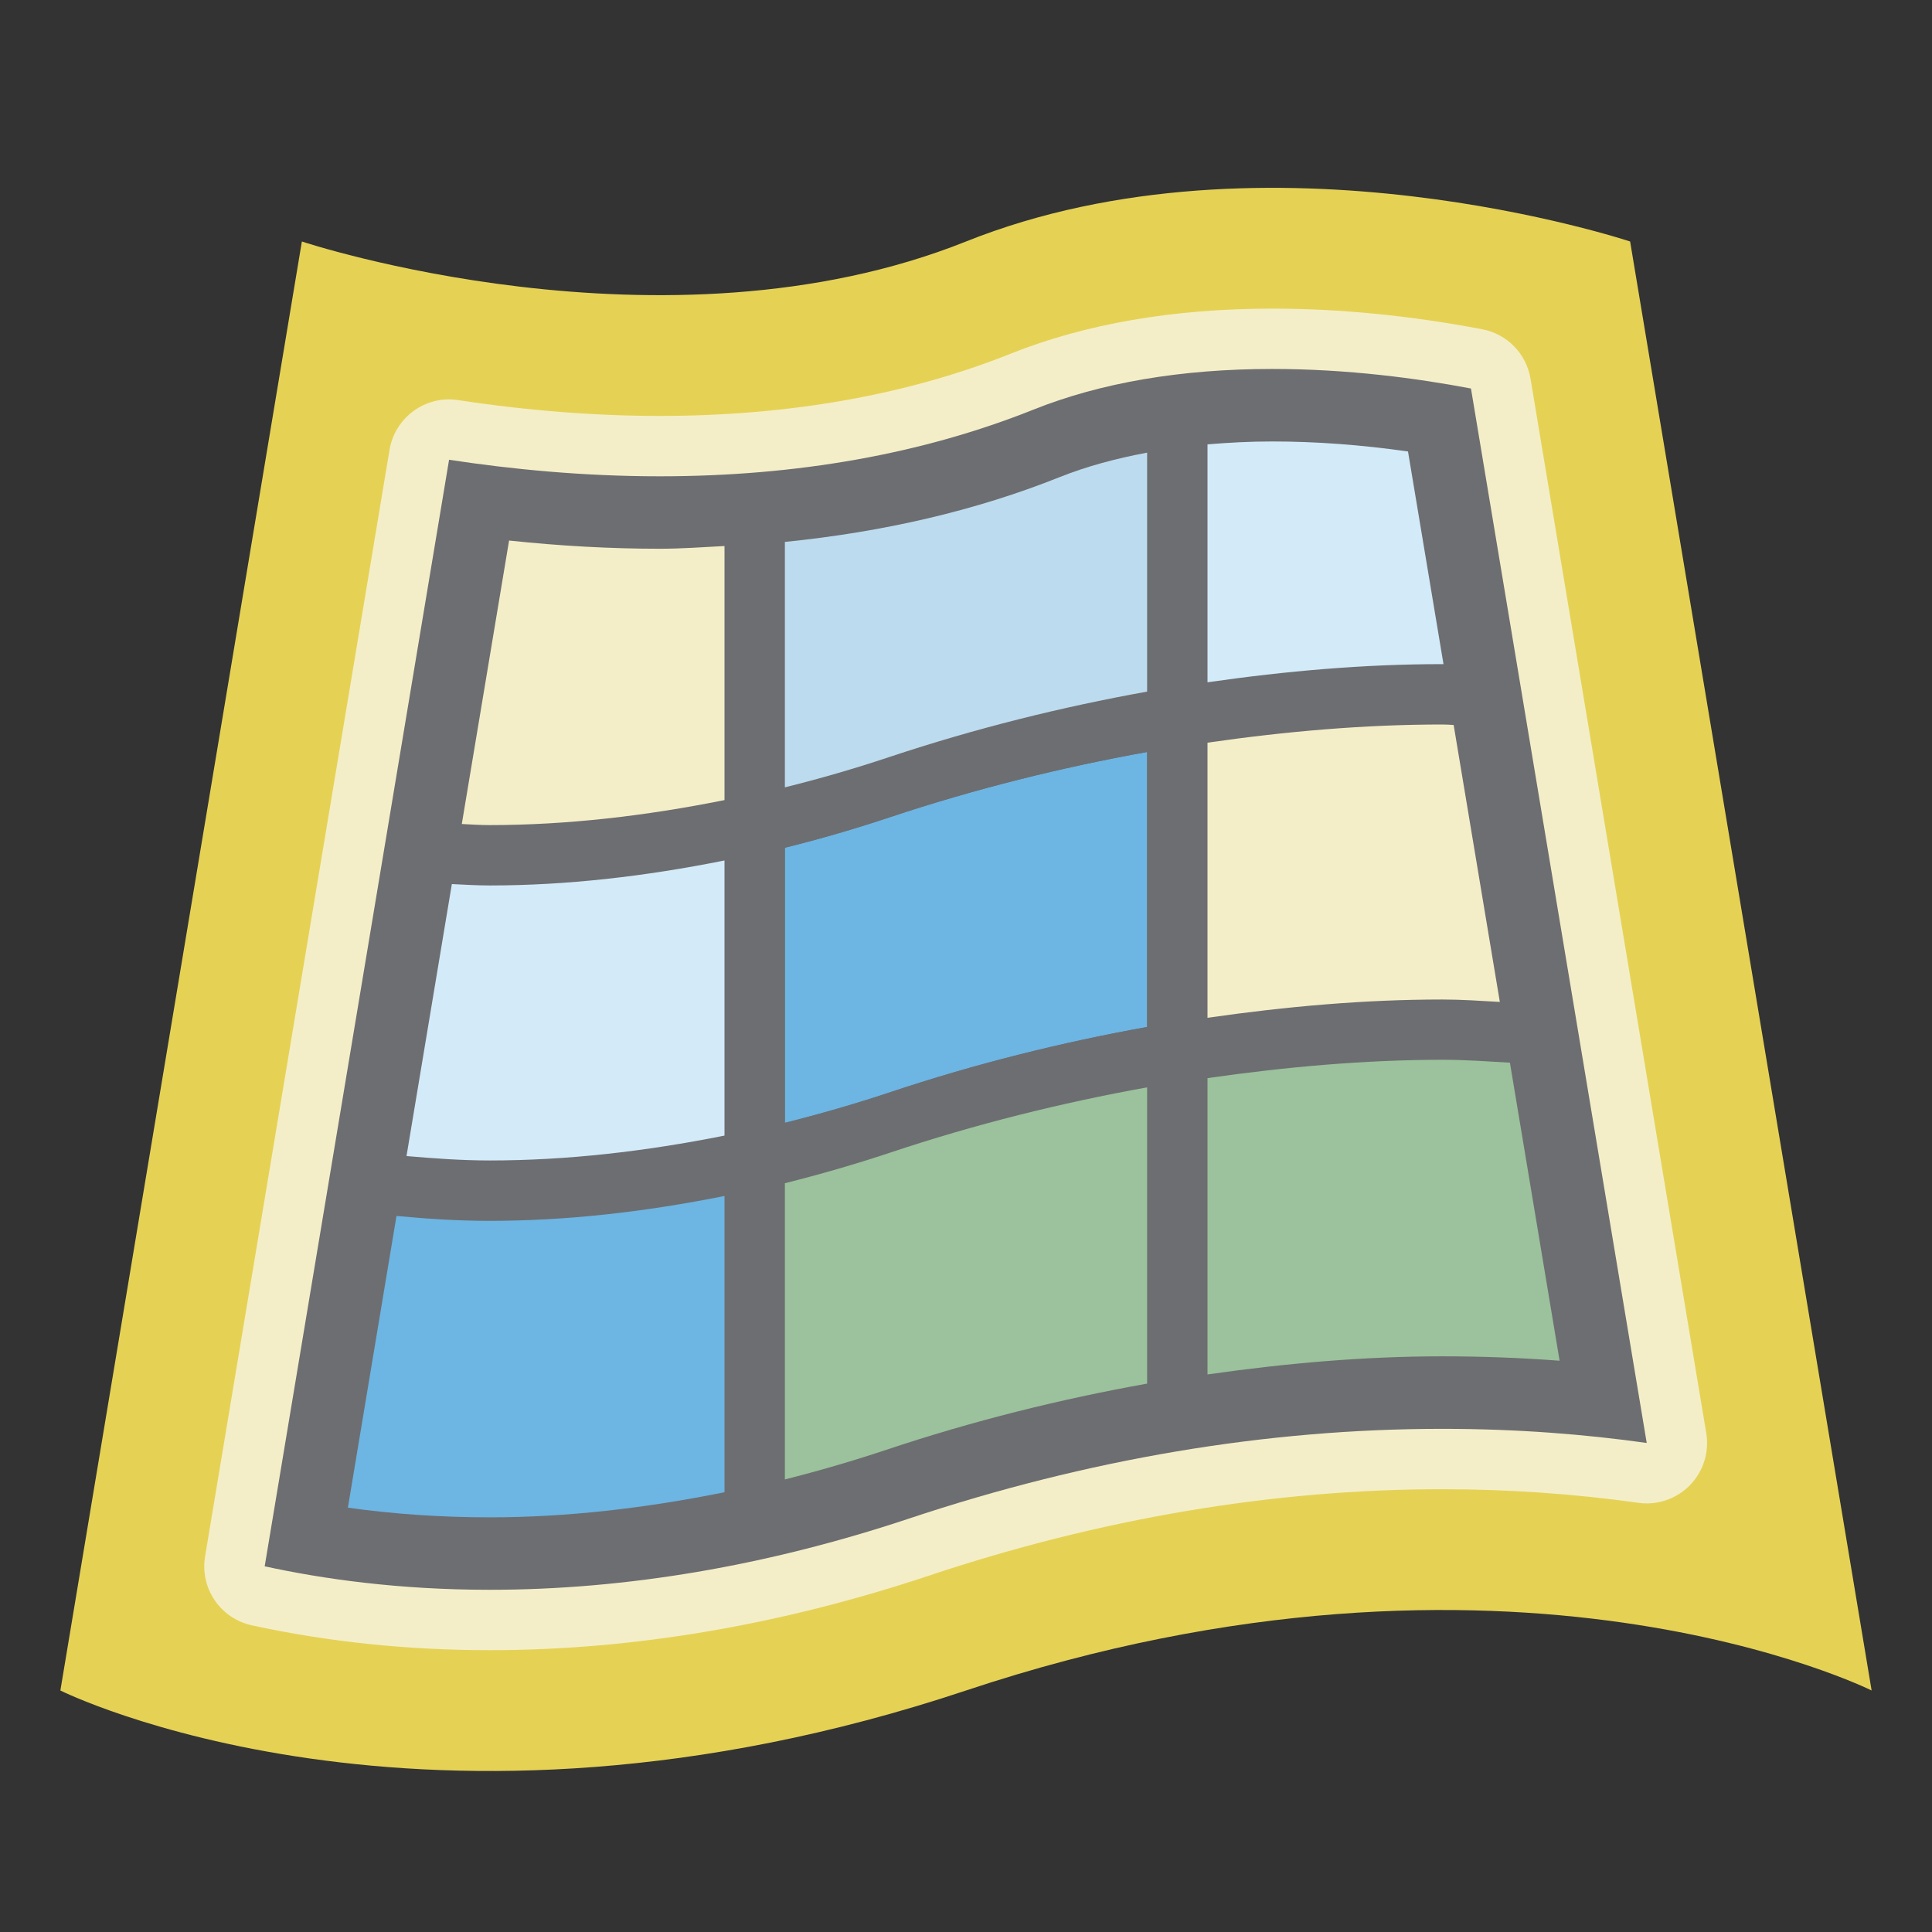
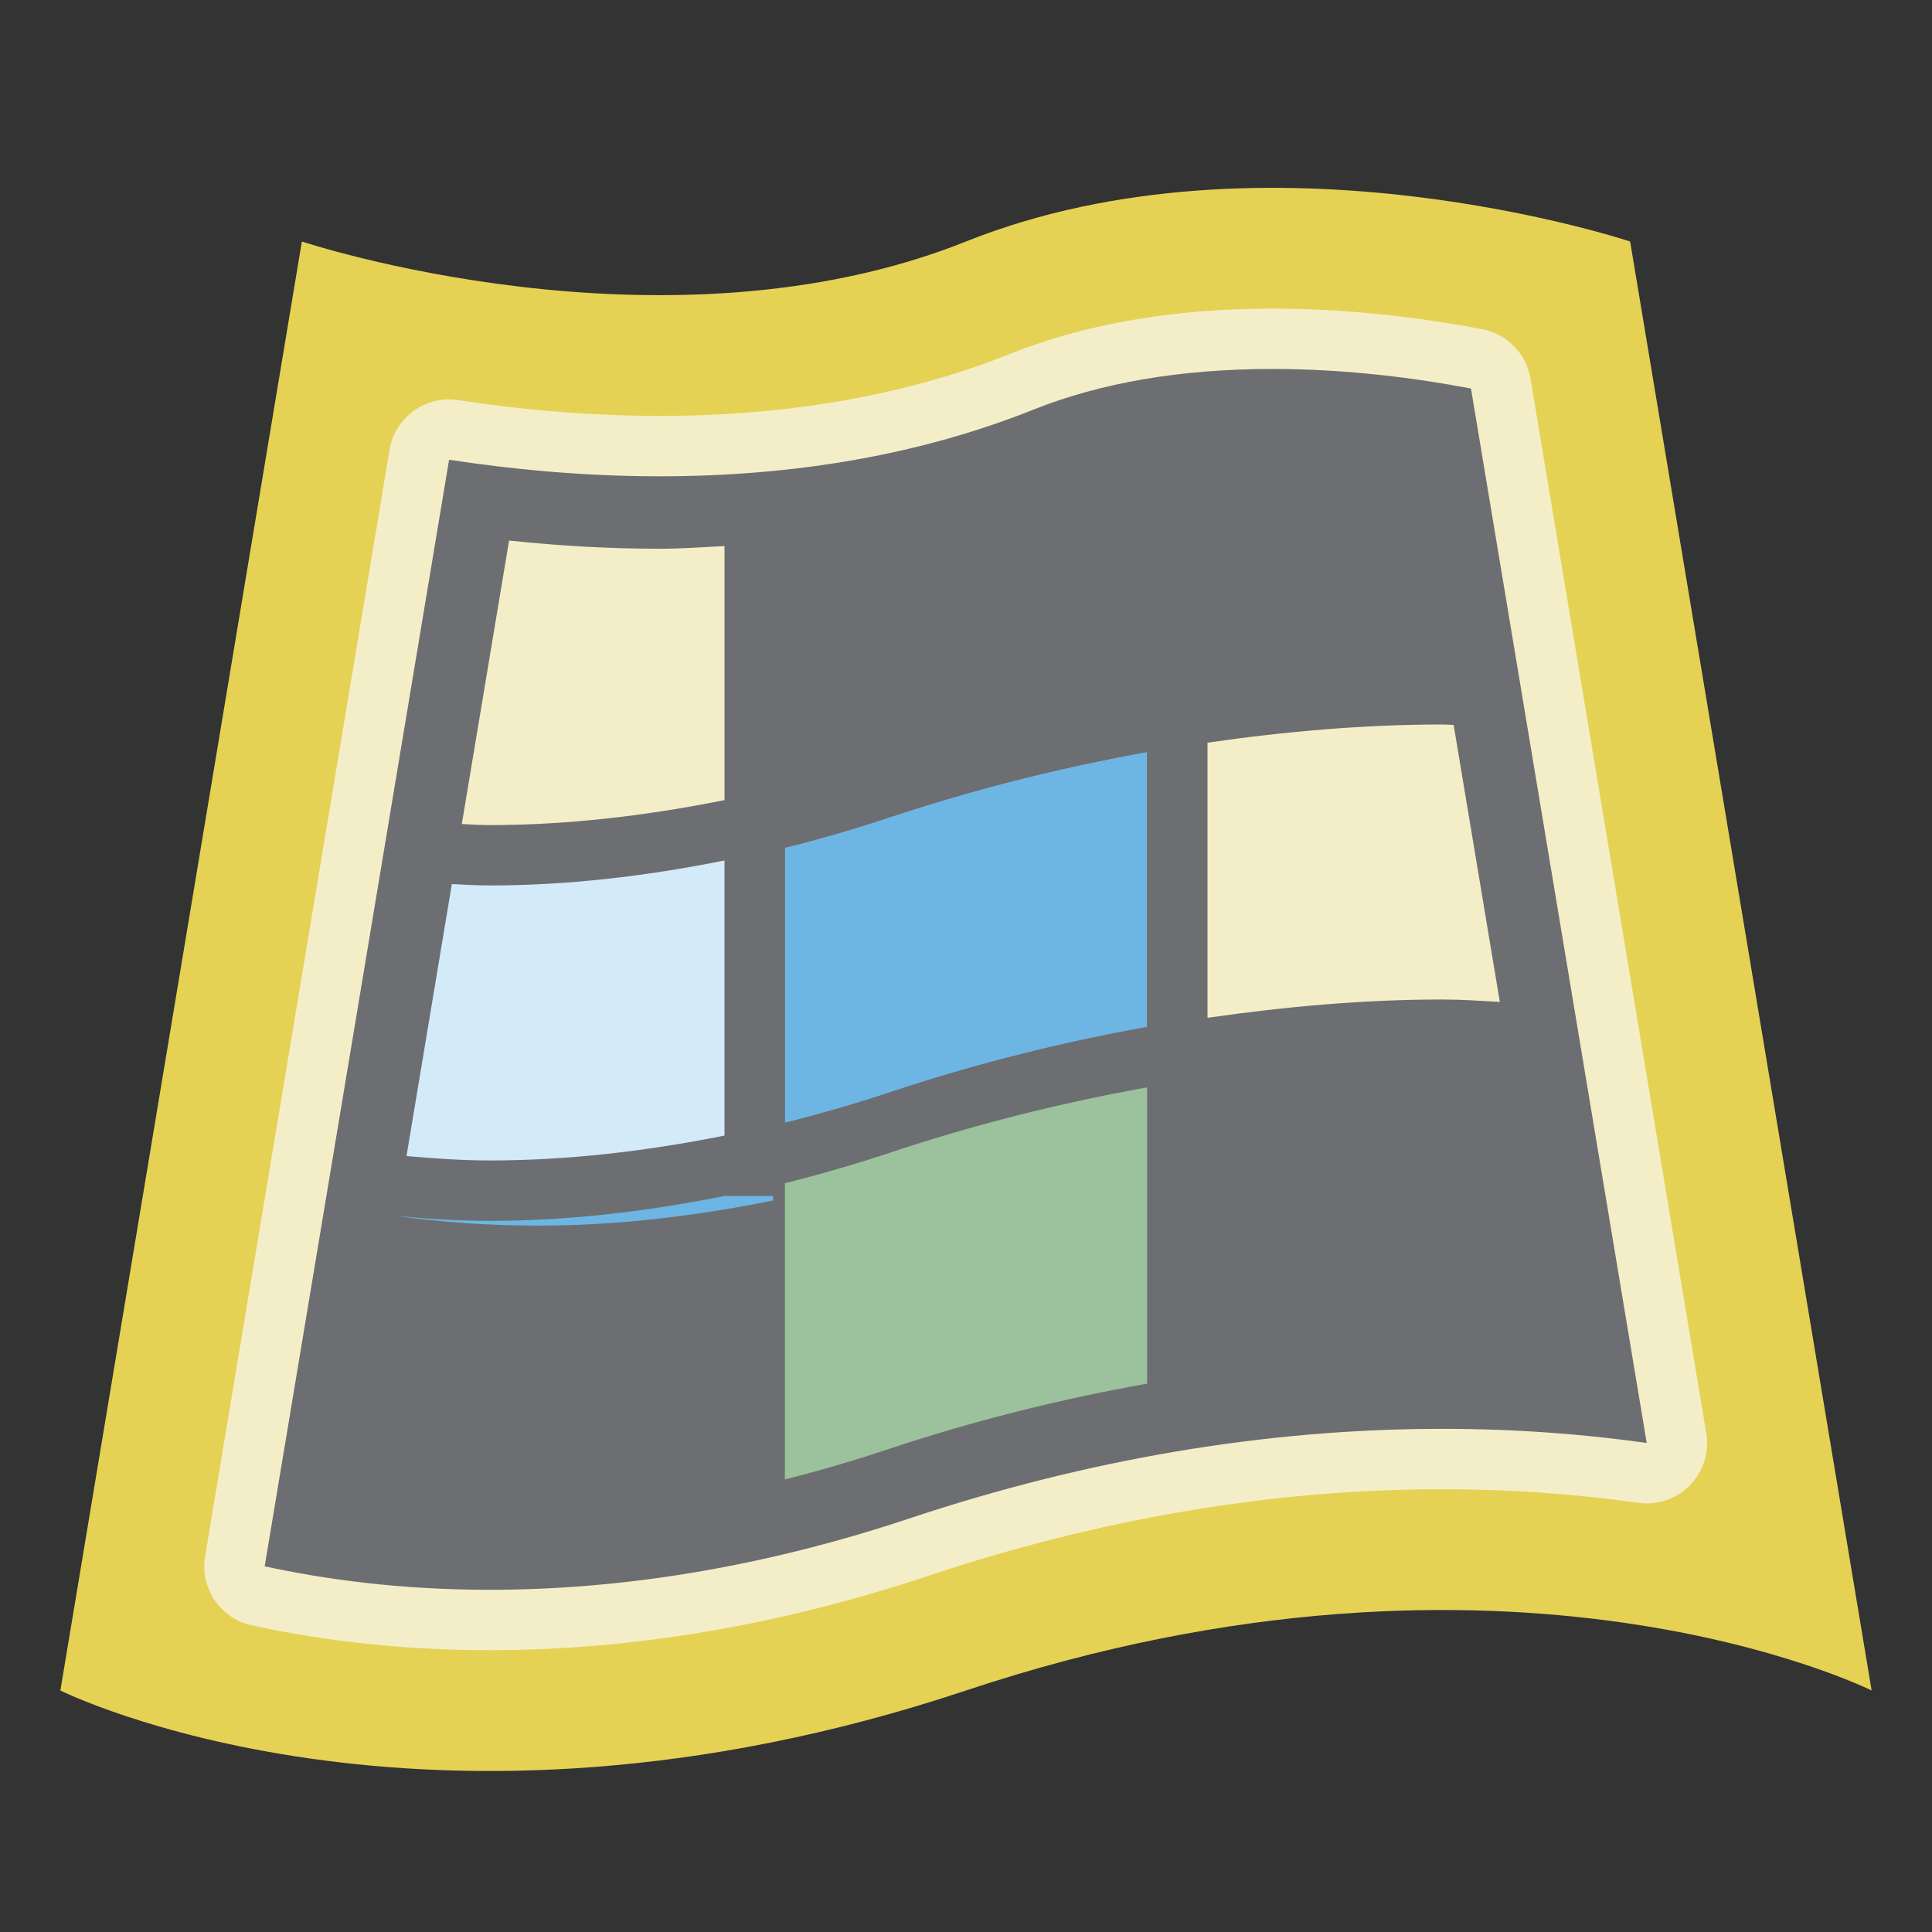
<svg xmlns="http://www.w3.org/2000/svg" version="1.1" x="0px" y="0px" viewBox="0 0 32 32" enable-background="new 0 0 32 32" xml:space="preserve">
  <rect x="0" y="0" width="32" height="32" fill="#333333" stroke="none" />
  <g id="Dark_Theme_1_" display="none">
    <rect x="-96" y="-160" display="inline" fill="#333333" width="544" height="736" />
    <rect x="-128" y="-192" display="inline" fill="none" stroke="#808080" stroke-width="0.25" stroke-miterlimit="10" width="612" height="792" />
  </g>
  <g id="LightTheme" display="none">
    <rect x="-96" y="-160" display="inline" fill="#F8F8F8" width="544" height="736" />
    <rect x="-128" y="-192" display="inline" fill="none" stroke="#808080" stroke-width="0.25" stroke-miterlimit="10" width="612" height="792" />
  </g>
  <g id="Hover" display="none">
    <rect x="-96" y="-160" display="inline" fill="#C5E5F9" width="544" height="736" />
  </g>
  <g id="Selected" display="none">
    <rect x="-96" y="-160" display="inline" fill="#AADBFA" width="544" height="736" />
  </g>
  <g id="Icon_Name">
</g>
  <g id="Icons">
    <g>
      <rect fill-rule="evenodd" clip-rule="evenodd" fill="none" width="32" height="32" />
      <path fill="#E5D255" d="M31,28c0,0-6-3-15,0S1,28,1,28L5,4c0,0,6,2,11,0s11,0,11,0L31,28z" />
      <path fill="#F4EEC8" d="M8.111,27.332c-1.364,0-2.69-0.139-3.941-0.412    c-0.52-0.113-0.861-0.615-0.773-1.141L6.452,7.451    c0.082-0.489,0.504-0.836,0.985-0.836c0.05,0,0.101,0.004,0.152,0.012    C8.729,6.801,9.852,6.889,10.926,6.889c2.148,0,4.105-0.348,5.817-1.032    c1.237-0.494,2.694-0.745,4.331-0.745c1.115,0,2.285,0.115,3.477,0.342    c0.412,0.078,0.73,0.405,0.799,0.818l2.911,17.465    c0.052,0.314-0.048,0.634-0.27,0.862c-0.19,0.194-0.449,0.302-0.716,0.302    c-0.046,0-0.093-0.003-0.139-0.01c-1.061-0.149-2.154-0.225-3.247-0.225    c-2.798,0-5.665,0.483-8.52,1.437C12.917,26.919,10.476,27.332,8.111,27.332z" />
      <path fill="#6D6E71" d="M8.111,26.332c-1.51,0-2.77-0.18-3.727-0.389L7.438,7.615    c1.024,0.156,2.217,0.274,3.487,0.274c2.275,0,4.357-0.371,6.188-1.103    C18.232,6.338,19.565,6.111,21.074,6.111c1.251,0,2.407,0.156,3.29,0.324    l2.911,17.465c-1.001-0.141-2.135-0.234-3.387-0.234c-2.903,0-5.877,0.5-8.837,1.488    C12.704,25.935,10.369,26.332,8.111,26.332z" />
      <path fill="#6DB5E3" d="M19,17.01v-4.555c-1.42,0.256-2.844,0.609-4.265,1.082    C14.155,13.731,13.576,13.898,13,14.041v4.557    c0.576-0.145,1.155-0.311,1.735-0.504C16.156,17.619,17.58,17.266,19,17.01z" />
      <path fill="#6D6E71" d="M25.213,17.611l-0.167-1.008    c-0.386-0.02-0.77-0.049-1.157-0.049c-1.286,0-2.585,0.115-3.889,0.303v-4.557    C21.304,12.113,22.602,12,23.889,12c0.132,0,0.261,0.014,0.393,0.016l-0.168-1.008    C24.038,11.008,23.964,11,23.889,11C22.602,11,21.304,11.113,20,11.301V7.156    c-0.348,0.029-0.68,0.076-1,0.135v4.164c-1.42,0.256-2.844,0.609-4.265,1.082    C14.155,12.731,13.576,12.898,13,13.041V8.773c-0.328,0.033-0.663,0.053-1,0.07    v4.408c-1.315,0.264-2.616,0.414-3.889,0.414c-0.225,0-0.442-0.016-0.664-0.025    l-0.104,0.621L7.282,14.635c0.275,0.014,0.549,0.031,0.829,0.031    c1.272,0,2.574-0.15,3.889-0.414v4.557c-1.315,0.264-2.616,0.412-3.889,0.412    c-0.537,0-1.061-0.035-1.58-0.084l-0.164,0.986    c0.571,0.059,1.15,0.098,1.744,0.098c1.272,0,2.574-0.148,3.889-0.412v5.111    c0.333-0.066,0.665-0.129,1-0.211v-5.111c0.576-0.145,1.155-0.311,1.735-0.504    C16.156,18.619,17.58,18.266,19,18.01v5.111c0.334-0.059,0.667-0.105,1-0.152    v-5.111c1.304-0.188,2.602-0.303,3.889-0.303    C24.333,17.555,24.772,17.588,25.213,17.611z M19,17.01    c-1.42,0.256-2.844,0.609-4.265,1.084C14.155,18.287,13.576,18.453,13,18.598    v-4.557c0.576-0.143,1.155-0.311,1.735-0.504    c1.421-0.473,2.845-0.826,4.265-1.082V17.01z" />
      <g>
-         <path fill="none" d="M8.111,13.666c-0.156,0-0.309-0.01-0.462-0.018l-0.166,0.994     c0.208,0.011,0.416,0.023,0.627,0.023c1.272,0,2.574-0.15,3.889-0.414v4.557     c-1.315,0.264-2.616,0.412-3.889,0.412c-0.469,0-0.925-0.034-1.378-0.073     l-0.165,0.992c0.507,0.048,1.019,0.081,1.544,0.081     c1.272,0,2.574-0.148,3.889-0.412V24v0.716c0.333-0.067,0.665-0.127,1-0.212V24v-4.402     c0.576-0.145,1.155-0.311,1.735-0.504C16.156,18.619,17.58,18.266,19,18.01     v4.907c0.334-0.06,0.666-0.104,1-0.151v-4.908c1.304-0.188,2.602-0.303,3.889-0.303     c0.376,0,0.748,0.026,1.121,0.048l-0.168-1.008     c-0.317-0.018-0.633-0.04-0.953-0.04c-1.286,0-2.585,0.115-3.889,0.303v-4.557     C21.304,12.113,22.602,12,23.889,12c0.063,0,0.125,0.004,0.188,0.008l-0.167-1.007     C23.902,11.001,23.895,11,23.889,11C22.602,11,21.304,11.113,20,11.301V7.359     c-0.349,0.03-0.68,0.077-1,0.138v3.958c-1.42,0.256-2.844,0.609-4.265,1.082     C14.155,12.731,13.576,12.898,13,13.041V8.976c-0.328,0.033-0.664,0.051-1,0.068     v4.208C10.685,13.516,9.384,13.666,8.111,13.666z" />
-         <path fill="#9BC29C" d="M20,17.857v4.908c1.303-0.186,2.602-0.3,3.889-0.3     c0.649,0,1.299,0.024,1.943,0.073l-0.823-4.937     c-0.373-0.021-0.745-0.048-1.121-0.048C22.602,17.555,21.304,17.67,20,17.857z" />
-         <path fill="#BDDBEE" d="M14.735,12.537c1.421-0.473,2.845-0.826,4.265-1.082V7.497     c-0.518,0.097-1.003,0.228-1.44,0.402C16.164,8.458,14.633,8.811,13,8.976v4.065     C13.576,12.898,14.155,12.731,14.735,12.537z" />
        <path fill="#F4EEC8" d="M20,12.301v4.557c1.304-0.188,2.602-0.303,3.889-0.303     c0.319,0,0.635,0.022,0.953,0.04l-0.765-4.587C24.014,12.004,23.952,12,23.889,12     C22.602,12,21.304,12.113,20,12.301z" />
-         <path fill="#D3EAF9" d="M23.889,11c0.007,0,0.013,0.001,0.02,0.001L23.321,7.478     c-0.771-0.11-1.524-0.166-2.247-0.166c-0.372,0-0.728,0.019-1.074,0.048v3.941     C21.304,11.113,22.602,11,23.889,11z" />
        <path fill="#F4EEC8" d="M8.111,13.666c1.272,0,2.574-0.15,3.889-0.414V9.044     c-0.356,0.018-0.709,0.045-1.074,0.045c-0.811,0-1.647-0.046-2.494-0.136     L7.649,13.648C7.803,13.656,7.955,13.666,8.111,13.666z" />
        <path fill="#D3EAF9" d="M12,18.809v-4.557c-1.315,0.264-2.616,0.414-3.889,0.414     c-0.212,0-0.419-0.013-0.627-0.023l-0.751,4.505     c0.454,0.039,0.91,0.073,1.378,0.073C9.384,19.221,10.685,19.072,12,18.809z" />
-         <path fill="#6DB5E3" d="M12,19.809c-1.315,0.264-2.616,0.412-3.889,0.412     c-0.525,0-1.037-0.033-1.544-0.081l-0.805,4.832     c0.76,0.106,1.546,0.16,2.349,0.16c1.272,0,2.573-0.15,3.889-0.416V24V19.809     z" />
+         <path fill="#6DB5E3" d="M12,19.809c-1.315,0.264-2.616,0.412-3.889,0.412     c-0.525,0-1.037-0.033-1.544-0.081c0.76,0.106,1.546,0.16,2.349,0.16c1.272,0,2.573-0.15,3.889-0.416V24V19.809     z" />
        <path fill="#9BC29C" d="M14.735,19.094C14.155,19.287,13.576,19.453,13,19.598V24v0.504     c0.556-0.14,1.113-0.302,1.672-0.488C16.113,23.534,17.559,23.175,19,22.917     V18.01C17.58,18.266,16.156,18.619,14.735,19.094z" />
      </g>
    </g>
  </g>
</svg>